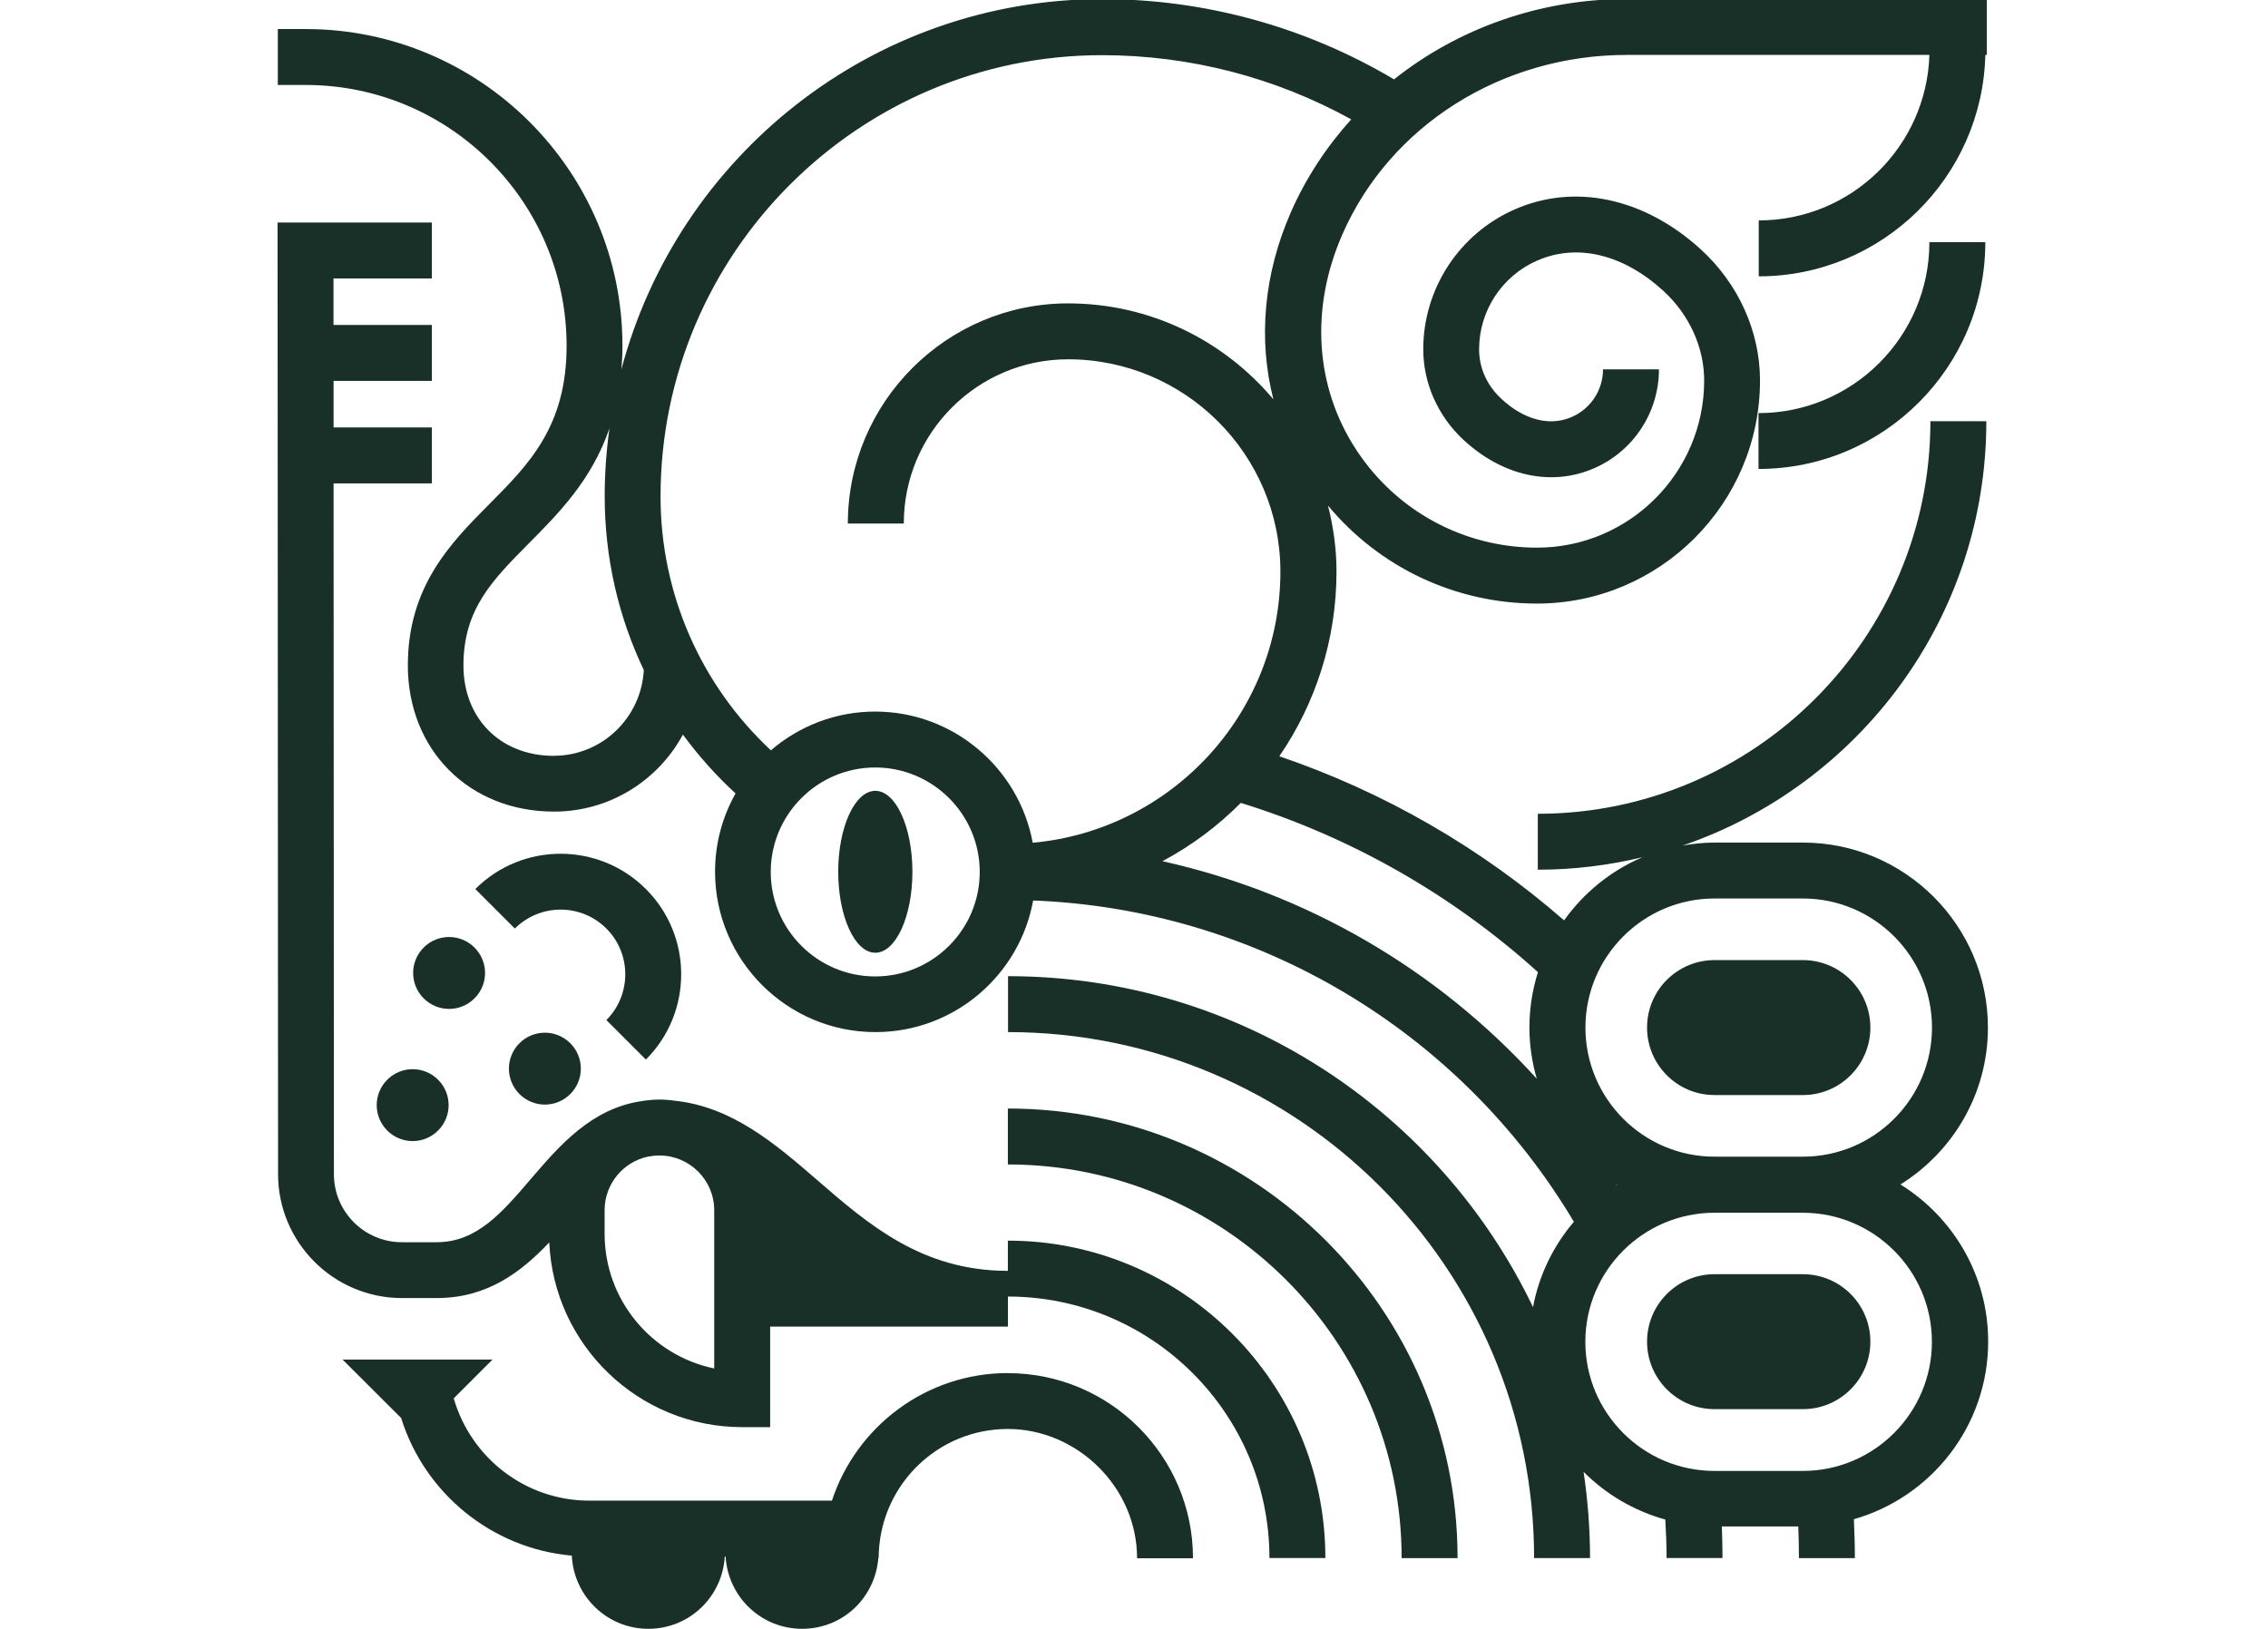
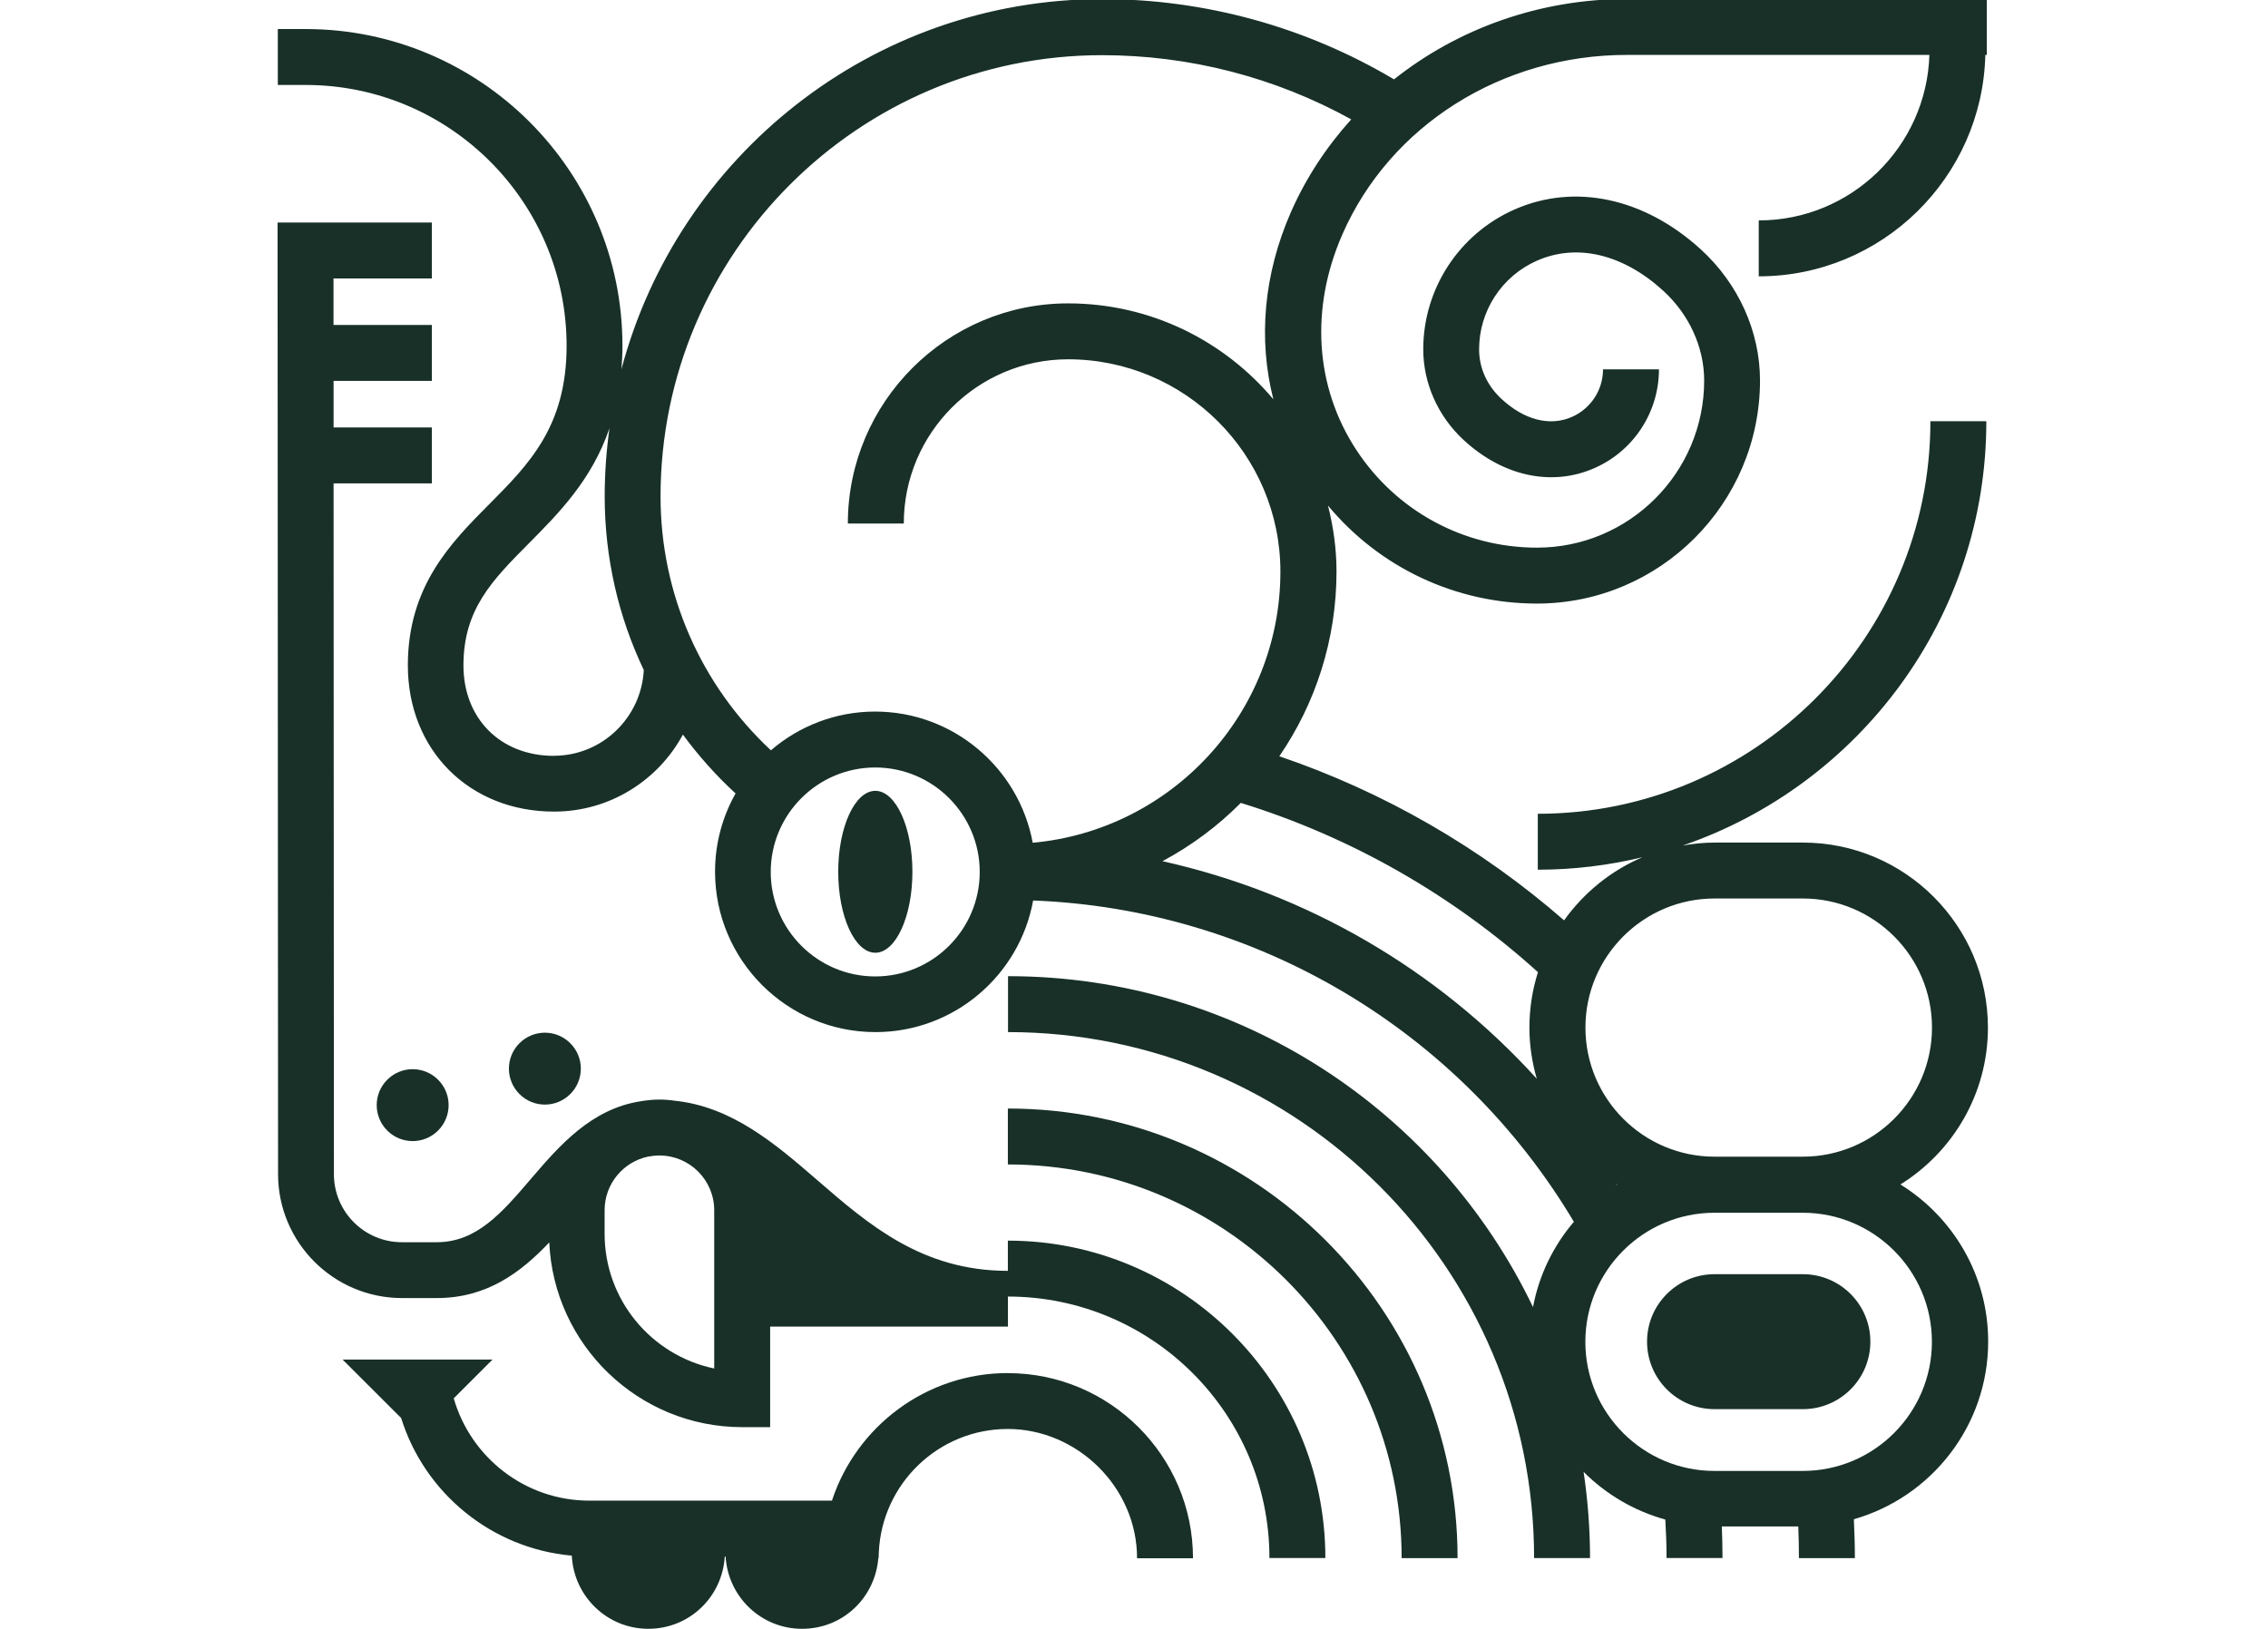
<svg xmlns="http://www.w3.org/2000/svg" id="Layer_1" viewBox="0 0 270.87 194.57">
  <defs>
    <style>.cls-1{fill:#183028;}</style>
  </defs>
-   <path class="cls-1" d="M77.14,126.57c5.62-5.62,5.62-14.76,0-20.37-5.62-5.62-14.76-5.62-20.37,0l4.72,4.72c3.01-3.01,7.91-3.02,10.93,0,3.01,3.01,3.01,7.92,0,10.93l4.72,4.72h0Z" />
  <ellipse class="cls-1" cx="104.54" cy="104.14" rx="4.43" ry="9.67" />
  <path class="cls-1" d="M120.37,132.42v6.68c25.93,0,47.03,21.1,47.03,47.03h6.68c0-29.61-24.09-53.71-53.71-53.71h0Z" />
  <path class="cls-1" d="M120.37,148.22v3.59c-10.25,0-16.63-5.52-22.8-10.87-5-4.33-10.17-8.74-16.97-9.45-.61-.09-1.22-.14-1.85-.14h0c-.76,0-1.49,.08-2.22,.2-5.91,.9-9.72,5.3-13.11,9.26-3.48,4.07-6.49,7.58-11.27,7.58h-4.15c-4.48,0-8.12-3.64-8.12-8.12l-.04-82.53h11.74v-6.68h-11.74v-5.56h11.74v-6.68h-11.75v-5.56h11.75v-6.68h-18.43l.06,113.68c0,8.16,6.64,14.8,14.8,14.8h4.15c6.03,0,10.08-3.1,13.44-6.65,.54,12.26,10.66,22.07,23.04,22.07h3.34v-12.01h28.4v-3.59c17.22,0,31.23,14.01,31.23,31.23h6.68c0-20.9-17.01-37.91-37.91-37.91v.02Zm-35.08,15.25c-7.46-1.55-13.08-8.17-13.08-16.08v-2.83c0-3.14,2.23-5.78,5.2-6.4,.42-.07,.85-.13,1.3-.13h0s.03,0,.04,0h.06c3.58,.03,6.49,2.95,6.49,6.54v18.91h0Z" />
  <path class="cls-1" d="M120.37,164.02c-9.79,0-18.11,6.41-21.01,15.24h-28.97c-7.69,0-14.17-5.17-16.2-12.22l4.63-4.63h-17.9l6.99,6.98c2.78,8.93,10.76,15.58,20.38,16.44,.24,4.86,4.22,8.74,9.14,8.74s8.84-3.82,9.13-8.63h.1c.29,4.81,4.24,8.63,9.13,8.63s8.72-3.72,9.11-8.44h.03c0-.23,.02-.46,.03-.68v-.06h0c.39-8.17,7.14-14.69,15.4-14.69s15.44,6.93,15.44,15.44h6.68c0-12.19-9.92-22.11-22.11-22.11h0Z" />
-   <path class="cls-1" d="M50.6,113.19c-1.68,1.68-1.68,4.39,0,6.07,1.68,1.68,4.39,1.68,6.07,0s1.68-4.39,0-6.07c-1.68-1.68-4.39-1.68-6.07,0Z" />
  <path class="cls-1" d="M62.04,124.62c-1.68,1.68-1.68,4.39,0,6.07,1.68,1.68,4.39,1.68,6.07,0s1.68-4.39,0-6.07c-1.68-1.68-4.39-1.68-6.07,0Z" />
  <path class="cls-1" d="M46.25,128.98c-1.68,1.68-1.68,4.39,0,6.07,1.68,1.68,4.39,1.68,6.07,0s1.68-4.39,0-6.07c-1.68-1.68-4.39-1.68-6.07,0Z" />
-   <path class="cls-1" d="M204.77,130.81h10.55c4.45,0,8.06-3.61,8.06-8.06s-3.61-8.06-8.06-8.06h-10.55c-4.45,0-8.06,3.61-8.06,8.06s3.61,8.06,8.06,8.06Z" />
  <path class="cls-1" d="M226.94,141.51c6.28-3.9,10.48-10.84,10.48-18.76,0-12.18-9.91-22.1-22.1-22.1h-10.55c-1.3,0-2.57,.14-3.8,.35,21.07-7.21,36.26-27.2,36.26-50.68h-6.68c0,25.85-21.03,46.89-46.89,46.89v6.68c4.3,0,8.48-.52,12.5-1.49-3.78,1.61-7,4.24-9.36,7.54-9.95-8.68-21.56-15.37-34.01-19.6,4.31-6.29,6.83-13.9,6.83-22.08,0-2.72-.38-5.35-1.02-7.87,6.14,7.39,15.22,11.71,24.96,11.71,14.69,0,26.63-11.95,26.64-26.64,0-5.86-2.58-11.57-7.07-15.67-6.74-6.15-15.06-7.94-22.26-4.76-6.61,2.92-10.89,9.47-10.89,16.7,0,4.04,1.75,7.98,4.8,10.81,4.69,4.35,10.53,5.62,15.62,3.39,4.7-2.05,7.73-6.69,7.73-11.81h-6.68c0,2.47-1.46,4.7-3.73,5.69-2.62,1.15-5.69,.36-8.41-2.17-1.72-1.59-2.66-3.69-2.66-5.91,0-4.58,2.71-8.74,6.91-10.59,4.77-2.1,10.26-.8,15.07,3.58,3.11,2.84,4.9,6.76,4.9,10.74,0,11.01-8.96,19.96-19.96,19.96-8.74,0-16.81-4.37-21.6-11.7-4.92-7.52-5.52-16.89-1.65-25.72,5.7-13.02,19.04-21.44,33.98-21.44h36.13c-.34,10.96-9.34,19.77-20.38,19.77v6.68c14.72,0,26.71-11.81,27.06-26.45h.18V-.12h-42.98c-10.42,0-20.18,3.53-27.82,9.6C155.96,3.23,143.97-.1,131.64-.11h-.07c-27.47,.04-50.63,18.82-57.35,44.22,.07-.9,.12-1.83,.12-2.81C74.34,20.44,57.37,3.47,36.51,3.47h-3.33v6.68h3.33c17.18,0,31.16,13.98,31.16,31.16,0,9.62-4.49,14.14-9.24,18.92-4.56,4.59-9.72,9.79-9.72,19.25,0,10.13,7.35,17.47,17.47,17.47,6.64,0,12.43-3.73,15.38-9.2,1.85,2.52,3.95,4.88,6.29,7.03-1.56,2.77-2.45,5.95-2.45,9.35,0,10.56,8.59,19.16,19.16,19.16,9.39,0,17.21-6.79,18.83-15.72,26.61,1.02,50.93,15.46,64.58,38.38-2.44,2.86-4.16,6.35-4.88,10.19-11.21-23.36-35.1-39.53-62.7-39.53v6.68c34.64,0,62.83,28.18,62.83,62.83h6.68c0-3.5-.27-6.94-.77-10.3,2.67,2.68,6.02,4.66,9.76,5.7,.09,1.53,.15,3.06,.15,4.59h6.68c0-1.26-.03-2.51-.08-3.77h9.13c.05,1.27,.08,2.53,.08,3.79h6.68c0-1.54-.05-3.09-.12-4.65,9.25-2.64,16.04-11.15,16.04-21.23,0-7.92-4.2-14.86-10.48-18.76l-.03,.02Zm-22.17-34.18h10.55c8.5,0,15.42,6.92,15.42,15.42s-6.92,15.42-15.42,15.42h-10.55c-8.5,0-15.42-6.92-15.42-15.42s6.92-15.42,15.42-15.42Zm-11.69,34.22s-.05-.09-.08-.13c.05,.03,.1,.06,.14,.09-.02,0-.05,.03-.07,.04h.01Zm-126.93-51.26c-6.36,0-10.8-4.44-10.8-10.8,0-6.71,3.44-10.17,7.78-14.55,3.61-3.64,7.55-7.61,9.66-13.78-.37,2.66-.57,5.37-.57,8.14,0,7.3,1.63,14.36,4.67,20.74-.3,5.69-4.98,10.24-10.74,10.24h0Zm38.38,26.35c-6.88,0-12.48-5.6-12.48-12.48s5.6-12.48,12.48-12.48,12.48,5.6,12.48,12.48-5.6,12.48-12.48,12.48Zm0-31.64c-4.76,0-9.11,1.75-12.46,4.63-8.4-7.84-13.18-18.73-13.18-30.32,0-29.07,23.65-52.71,52.71-52.72,10.48,0,20.69,2.65,29.78,7.67-2.94,3.26-5.4,6.97-7.21,11.09-3.25,7.41-3.92,15.18-2.09,22.35-5.88-7-14.68-11.46-24.52-11.46-14.5,0-26.3,11.8-26.3,26.3h6.68c0-10.82,8.8-19.62,19.62-19.62,13.98,0,25.36,11.38,25.36,25.36,0,16.94-13.02,30.89-29.58,32.39-1.65-8.9-9.45-15.67-18.83-15.67h.02Zm34.29,17.88c3.47-1.85,6.62-4.2,9.37-6.97,13.09,4.04,25.28,10.98,35.49,20.22-.66,2.09-1.02,4.32-1.02,6.63,0,2.12,.32,4.16,.88,6.1-11.86-13.07-27.49-22.16-44.72-25.99h0Zm76.49,72.83h-10.55c-8.5,0-15.42-6.92-15.42-15.42s6.92-15.42,15.42-15.42h10.55c8.5,0,15.42,6.92,15.42,15.42s-6.92,15.42-15.42,15.42Z" />
  <path class="cls-1" d="M215.32,152.21h-10.55c-4.45,0-8.06,3.61-8.06,8.06s3.61,8.06,8.06,8.06h10.55c4.45,0,8.06-3.61,8.06-8.06s-3.61-8.06-8.06-8.06Z" />
-   <path class="cls-1" d="M210.02,49.34v6.68c14.94,0,27.09-12.15,27.09-27.09h-6.68c0,11.26-9.16,20.42-20.42,20.42h0Z" />
</svg>